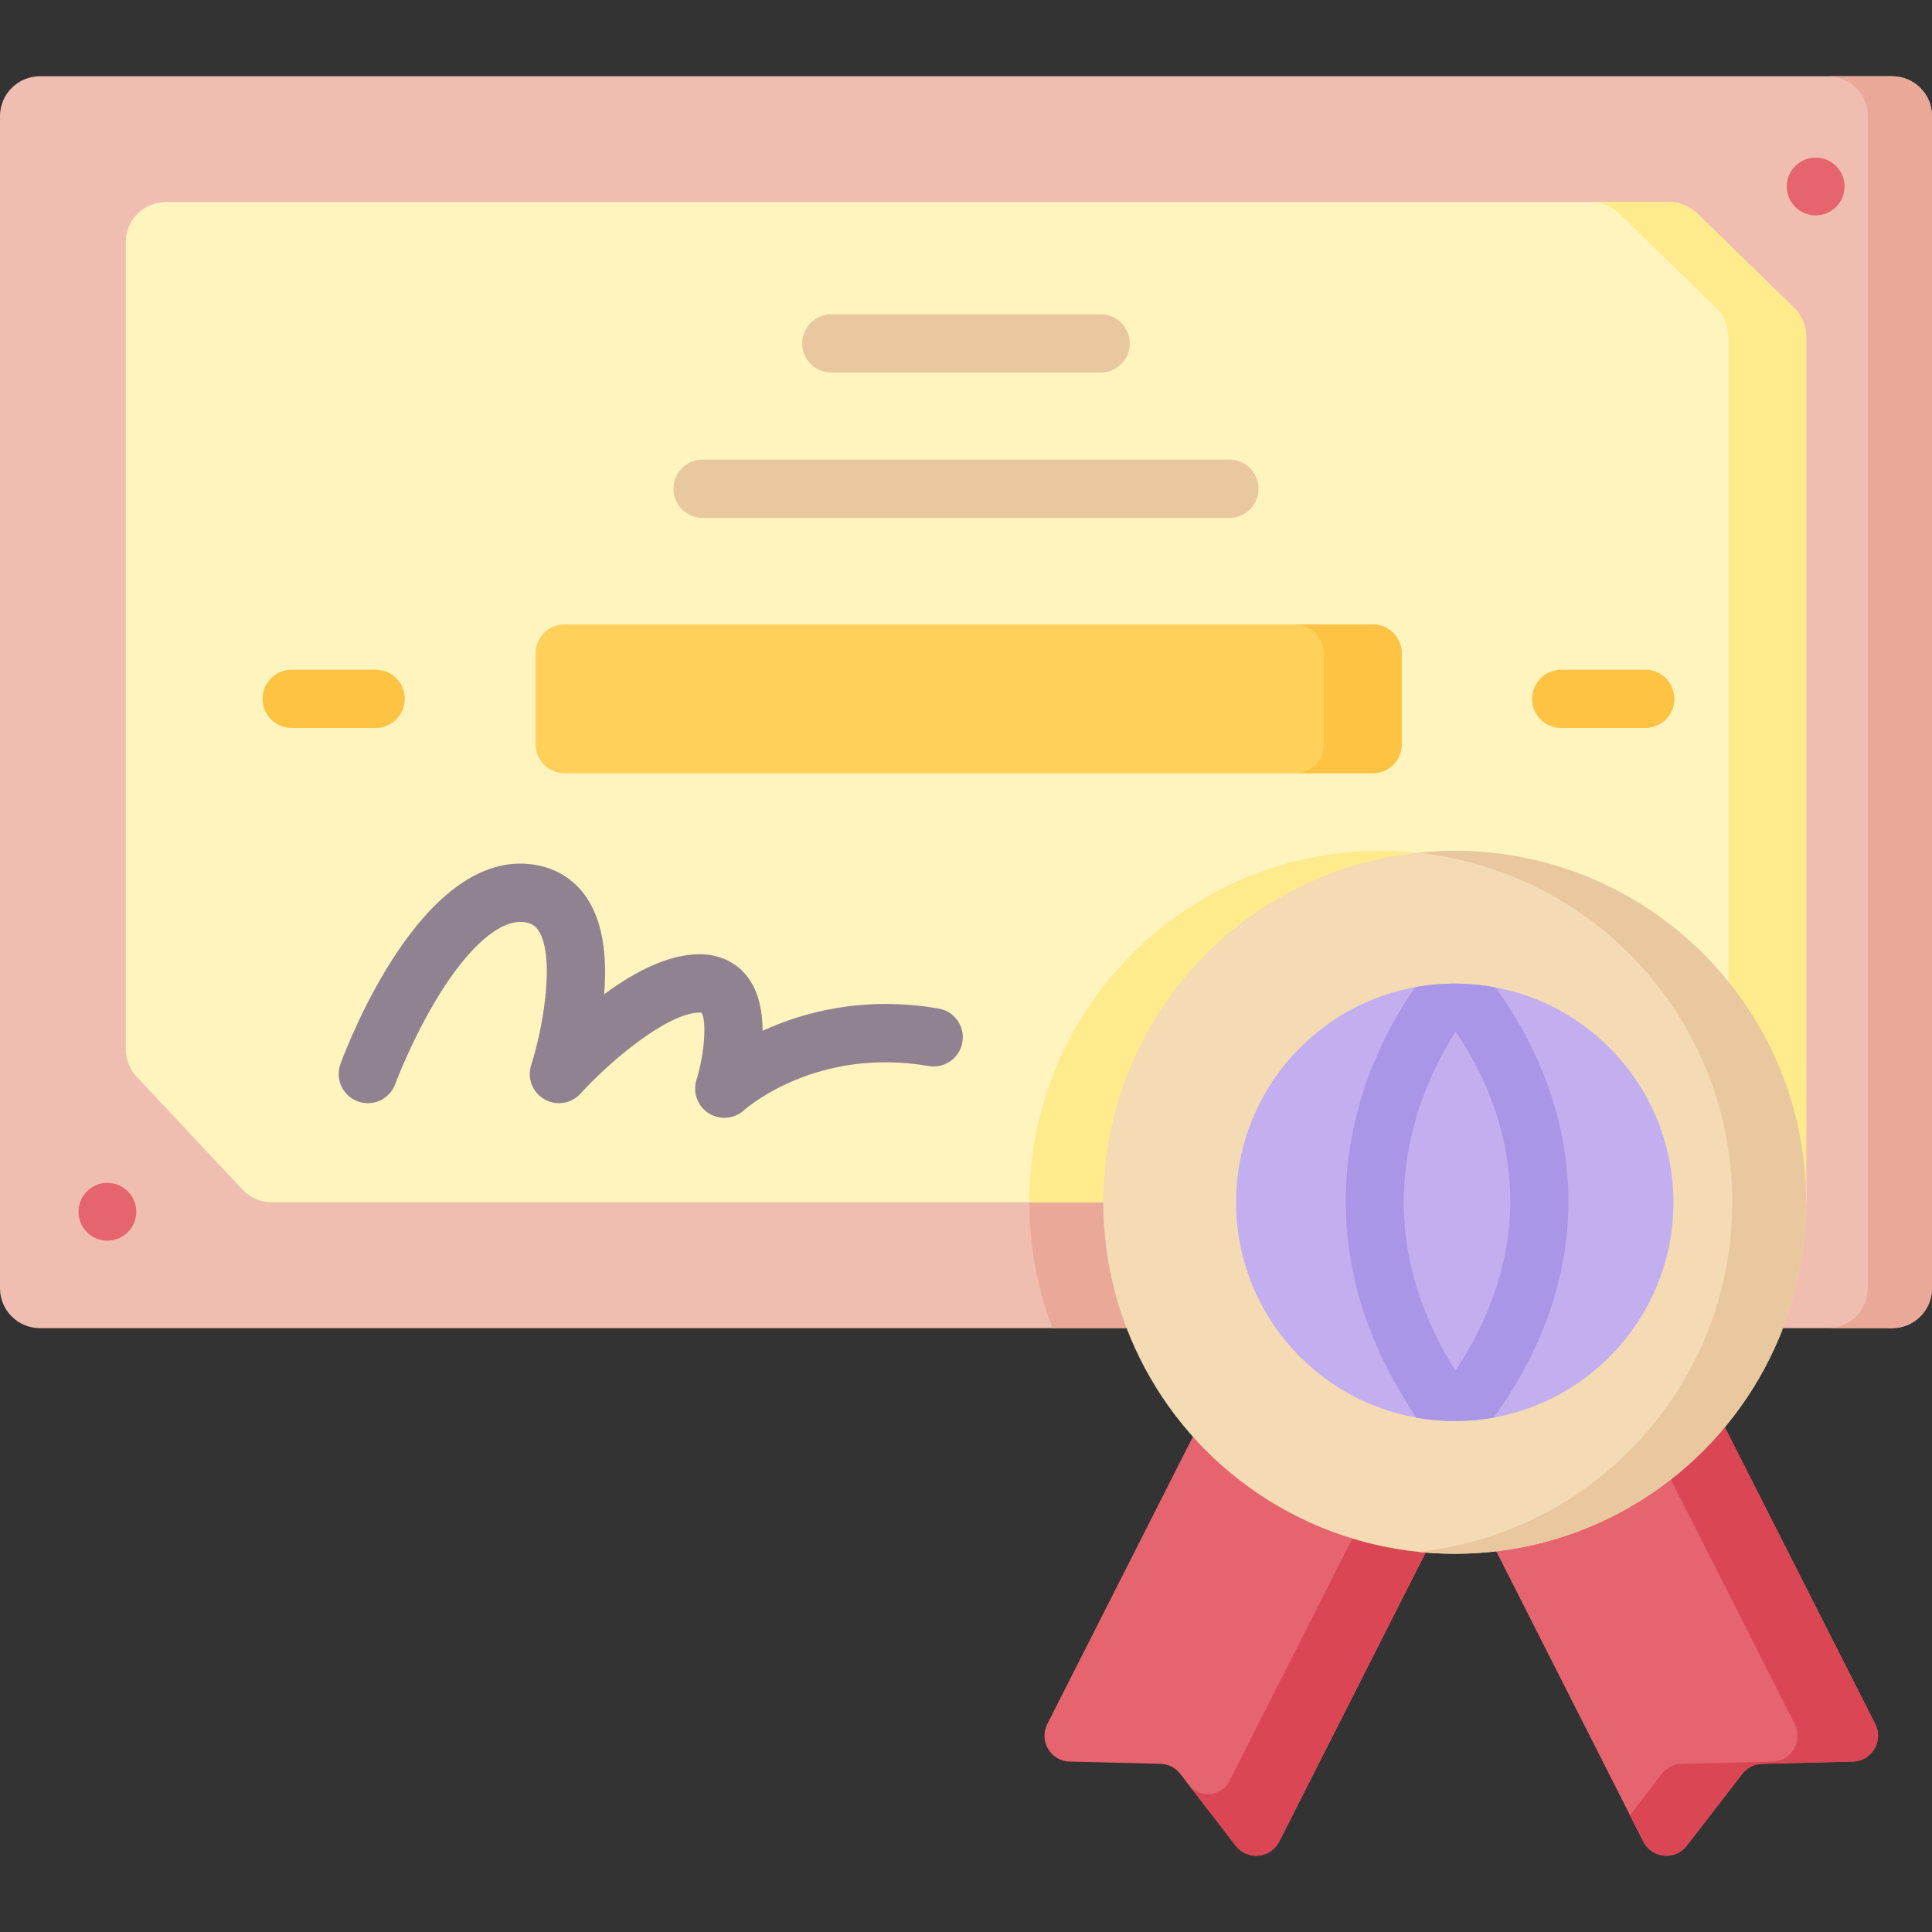
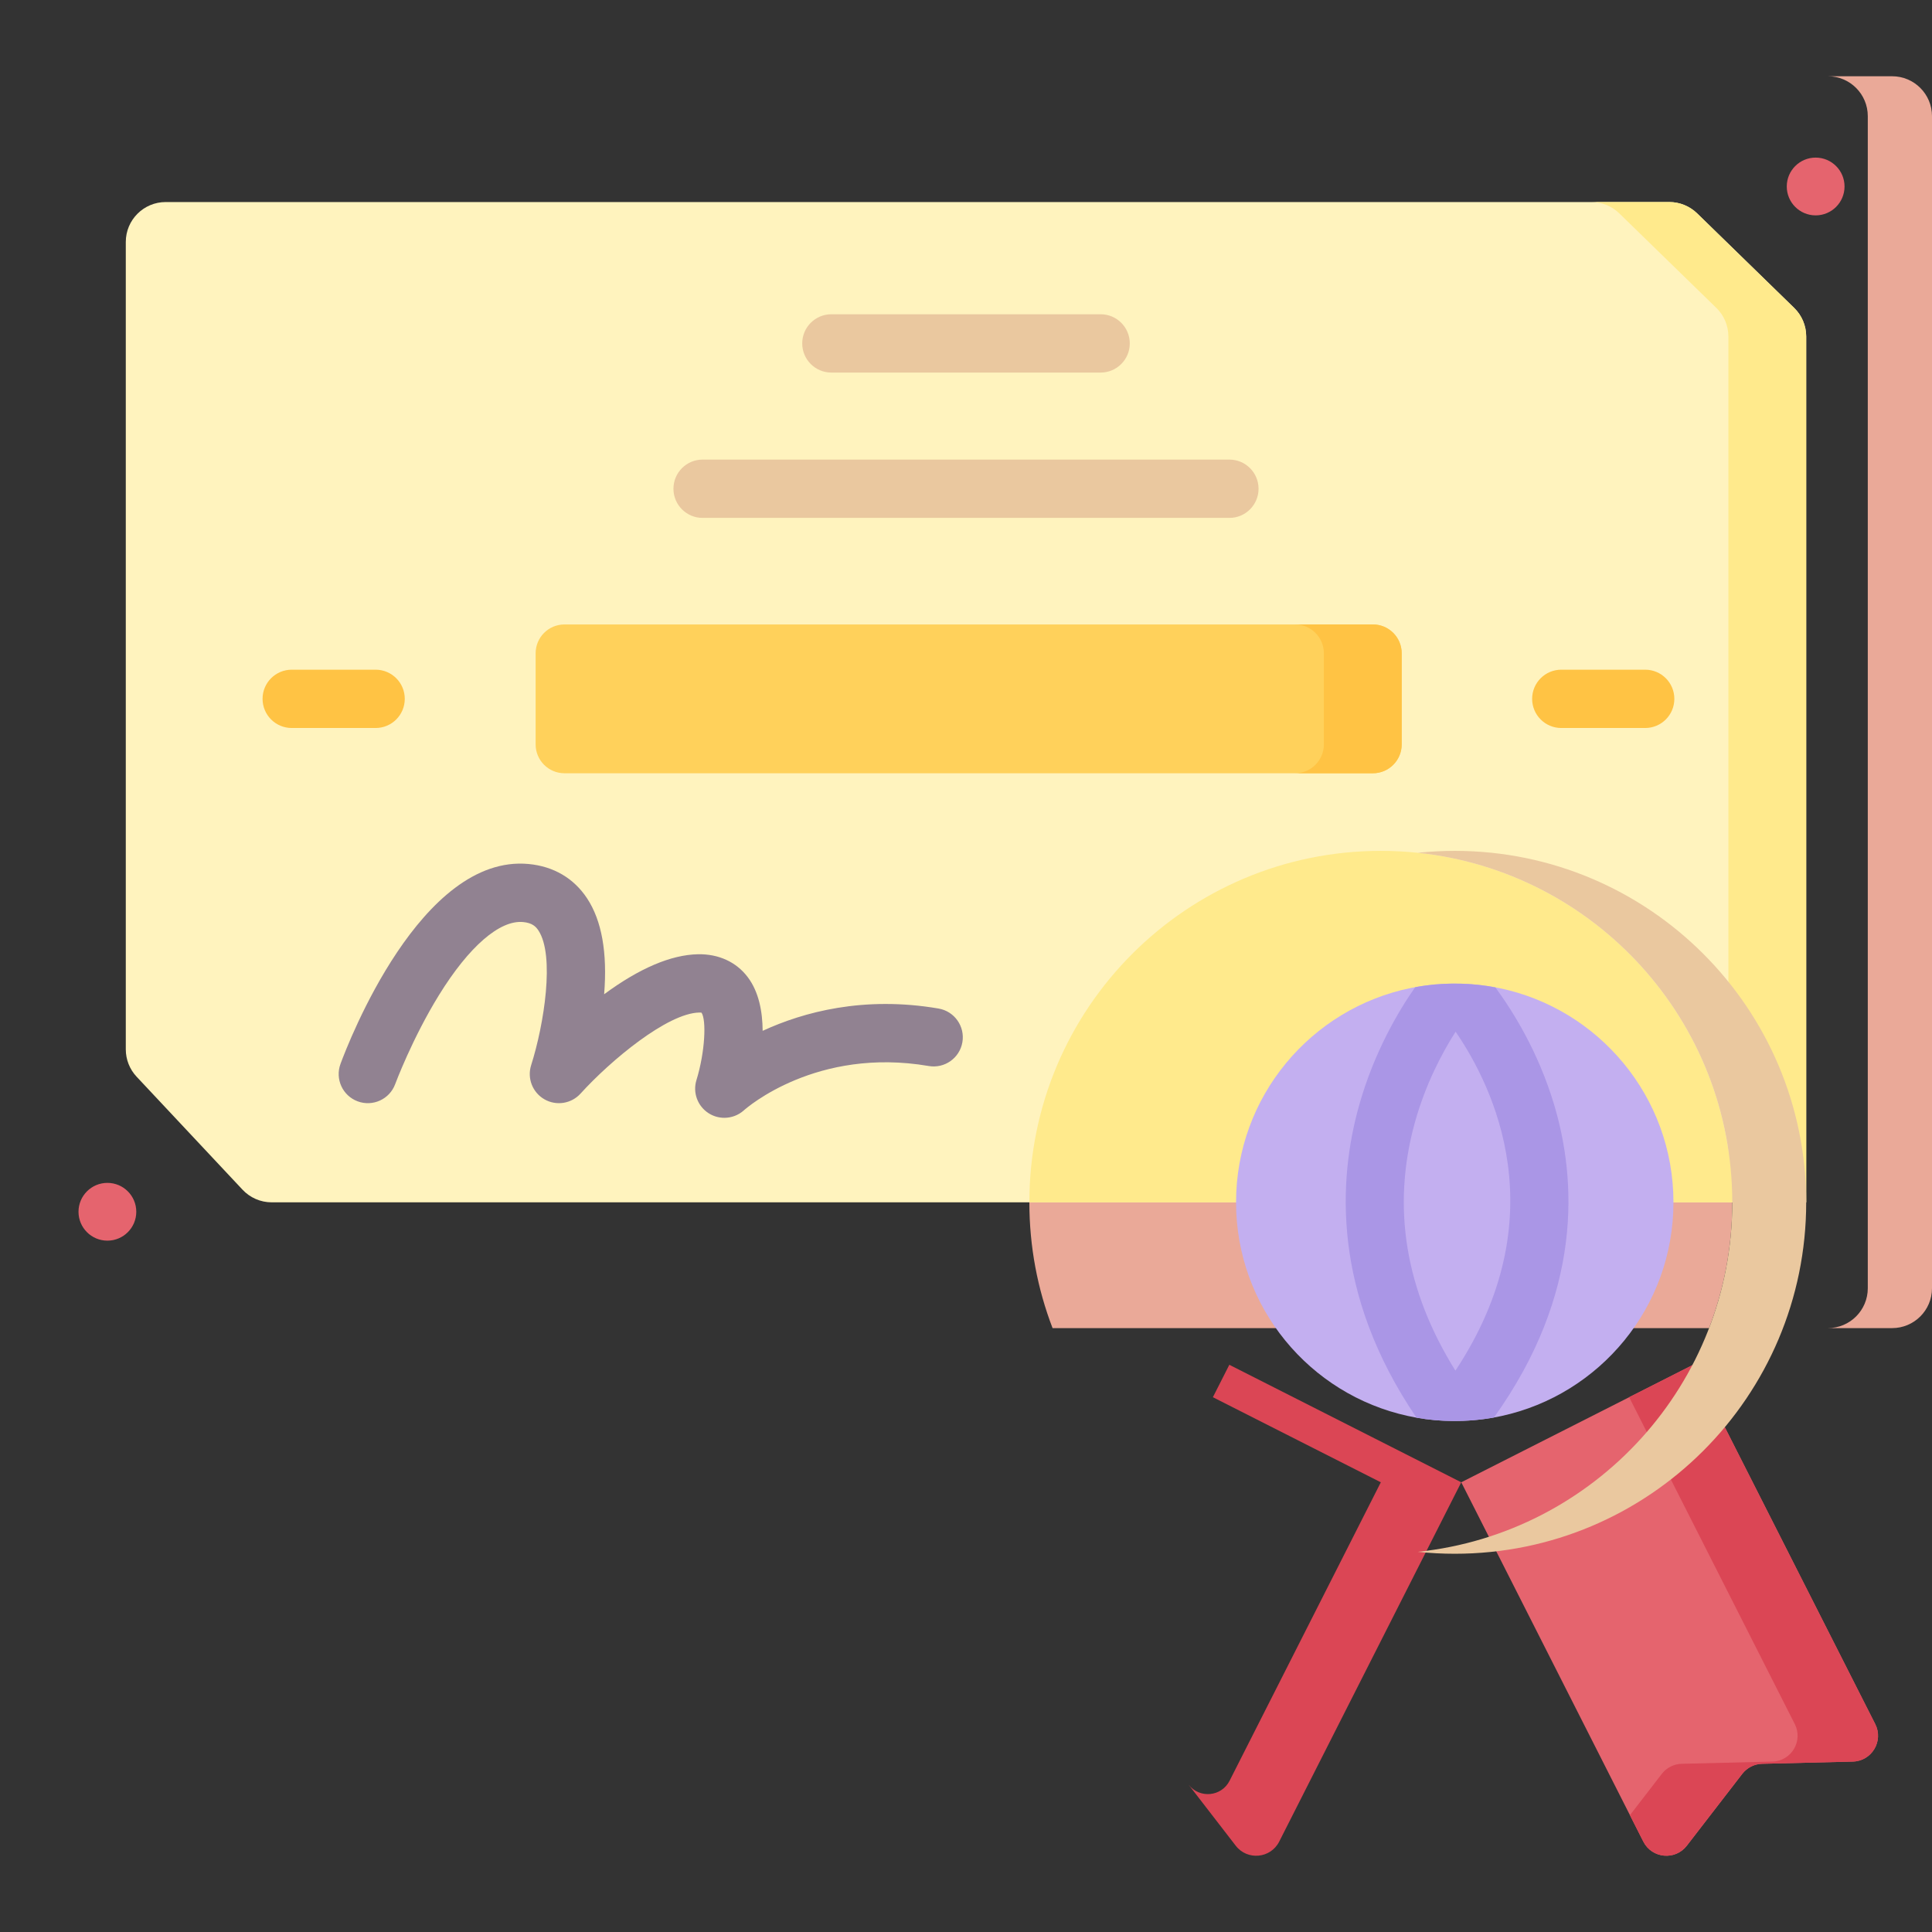
<svg xmlns="http://www.w3.org/2000/svg" id="Capa_1" height="100" viewBox="0 0 497 497" width="100">
  <rect x="0" y="0" width="497" height="497" fill="#333333" stroke="none" />
  <g>
-     <path d="m497 29.875v301.52c0 5.66-4.59 10.26-10.26 10.26h-476.48c-5.67 0-10.26-4.6-10.26-10.26v-301.52c0-5.66 4.59-10.26 10.26-10.26h476.48c5.67 0 10.26 4.6 10.26 10.26z" fill="#f0bdb1" />
    <path d="m445.62 309.294c0 11.4-2.11 22.31-5.97 32.36h-168.88c-3.86-10.05-5.97-20.96-5.97-32.36 0-49.94 40.48-90.41 90.41-90.41 49.93.001 90.41 40.471 90.41 90.41z" fill="#eaa998" />
    <path d="m486.739 19.616h-16.518c5.667 0 10.261 4.594 10.261 10.261v301.515c0 5.667-4.594 10.261-10.261 10.261h16.518c5.667 0 10.261-4.594 10.261-10.261v-301.515c0-5.667-4.594-10.261-10.261-10.261z" fill="#eaa998" />
-     <path d="m317.879 474.799-14.265-18.482c-1.224-1.585-3.097-2.535-5.099-2.584l-23.34-.572c-4.884-.12-7.974-5.291-5.766-9.649l46.834-92.431 59.66 30.229-46.834 92.431c-2.207 4.359-8.205 4.926-11.19 1.058z" fill="#e5646e" />
    <path d="m316.24 351.085-4.23 8.34 43.2 21.89-38.906 76.781c-2.081 4.107-7.733 4.642-10.548.998l6.064 7.851 6.06 7.85c2.98 3.87 8.98 3.31 11.19-1.05l46.83-92.43z" fill="#db4655" />
    <path d="m433.929 474.799 14.265-18.482c1.224-1.585 3.097-2.535 5.099-2.584l23.34-.572c4.884-.12 7.974-5.291 5.766-9.649l-46.834-92.431-59.66 30.229 46.834 92.431c2.207 4.359 8.205 4.926 11.19 1.058z" fill="#e5646e" />
    <path d="m482.398 443.513-46.834-92.431-16.467 8.344 42.606 84.087c2.208 4.358-.882 9.529-5.766 9.649l-23.34.572c-2.002.049-3.875.998-5.099 2.584l-8.204 10.629 3.444 6.796c2.208 4.358 8.206 4.924 11.191 1.057l14.265-18.482c1.224-1.585 3.097-2.535 5.099-2.584l23.34-.572c4.883-.12 7.973-5.291 5.765-9.649z" fill="#db4655" />
    <path d="m464.64 86.555v222.74h-394.77c-2.83 0-5.54-1.18-7.48-3.25l-27.26-29.08c-1.78-1.9-2.77-4.41-2.77-7.02v-207.71c0-5.66 4.6-10.26 10.26-10.26h386.8c2.67 0 5.24 1.05 7.16 2.91l24.96 24.32c1.98 1.93 3.1 4.579 3.1 7.35z" fill="#fff3be" />
    <path d="m445.62 309.294h-180.82c0-49.94 40.48-90.41 90.41-90.41 49.93.001 90.41 40.471 90.41 90.41z" fill="#ffea8c" />
    <path d="m461.538 79.203-24.961-24.315c-1.916-1.866-4.485-2.911-7.16-2.911h-20.02c2.675 0 5.244 1.044 7.16 2.911l24.961 24.315c1.983 1.931 3.101 4.582 3.101 7.35v222.738h20.02v-222.738c0-2.768-1.118-5.418-3.101-7.35z" fill="#ffea8c" />
-     <circle cx="374.229" cy="309.291" fill="#f4dbb3" r="90.41" />
    <path d="m374.229 218.881c-3.212 0-6.384.171-9.51.497 45.461 4.753 80.899 43.193 80.899 89.912 0 46.72-35.438 85.16-80.899 89.912 3.126.327 6.298.497 9.51.497 49.932 0 90.41-40.478 90.41-90.41s-40.478-90.408-90.41-90.408z" fill="#eac89f" />
    <path d="m430.49 309.294c0 26.96-18.96 49.49-44.28 54.98-6.316 1.379-13.038 1.642-19.45.79-.8-.11-1.59-.23-2.37-.37-.74-.13-1.48-.28-2.21-.44-25.28-5.51-44.21-28.03-44.21-54.96 0-27.21 19.31-49.91 44.97-55.14.37-.07.74-.14 1.11-.2 0-.01 0-.01 0-.01.89-.16 1.8-.31 2.71-.43 6.216-.832 12.731-.593 18.87.66 25.6 5.281 44.86 27.951 44.86 55.12z" fill="#c3aff0" />
    <path d="m353.16 198.917h-207.95c-4.099 0-7.421-3.323-7.421-7.421v-23.438c0-4.099 3.323-7.421 7.421-7.421h207.95c4.099 0 7.421 3.323 7.421 7.421v23.438c.001 4.098-3.322 7.421-7.421 7.421z" fill="#ffd15b" />
    <path d="m353.16 160.636h-20.02c4.099 0 7.421 3.323 7.421 7.422v23.438c0 4.099-3.323 7.422-7.421 7.422h20.02c4.099 0 7.422-3.323 7.422-7.422v-23.438c0-4.1-3.323-7.422-7.422-7.422z" fill="#ffc344" />
    <g>
      <g>
        <path d="m283.132 95.842h-69.264c-4.143 0-7.5-3.358-7.5-7.5s3.357-7.5 7.5-7.5h69.264c4.143 0 7.5 3.358 7.5 7.5s-3.358 7.5-7.5 7.5z" fill="#eac89f" />
      </g>
      <g>
        <path d="m316.258 133.229h-135.516c-4.143 0-7.5-3.358-7.5-7.5s3.357-7.5 7.5-7.5h135.516c4.143 0 7.5 3.358 7.5 7.5s-3.358 7.5-7.5 7.5z" fill="#eac89f" />
      </g>
    </g>
    <g>
      <path d="m186.326 287.554c-1.401 0-2.808-.391-4.046-1.187-2.834-1.823-4.12-5.299-3.121-8.518 2.247-7.315 2.576-15.493 1.303-17.341-.108-.02-.293-.041-.601-.035-8.166.171-22.764 12.296-30.52 20.851-2.37 2.614-6.245 3.224-9.302 1.462-3.059-1.762-4.476-5.415-3.402-8.777 3.337-10.515 6.124-28.225 1.863-34.66-.655-.989-1.584-1.935-3.929-2.155-6.009-.564-13.913 6.274-21.637 18.771-6.882 11.138-11.232 22.807-11.275 22.923-1.437 3.884-5.752 5.868-9.634 4.434-3.884-1.435-5.871-5.744-4.438-9.628 2.042-5.539 20.727-54.022 48.388-51.435 6.424.604 11.624 3.655 15.041 8.823 3.787 5.73 5.26 14.017 4.396 24.683 9.072-6.686 17.175-10.144 24.134-10.29 5.325-.095 9.868 1.987 12.82 5.907 2.845 3.777 3.789 8.836 3.822 13.794 10.444-4.815 25.958-9.038 45.256-5.733 4.082.7 6.825 4.576 6.126 8.659s-4.575 6.824-8.659 6.126c-28.843-4.945-46.815 10.741-47.566 11.411-1.415 1.266-3.212 1.914-5.019 1.915z" fill="#918291" />
    </g>
    <circle cx="27.627" cy="311.722" fill="#e5646e" r="7.431" />
    <circle cx="467.07" cy="47.974" fill="#e5646e" r="7.431" />
    <g>
      <path d="m96.625 187.276h-21.582c-4.143 0-7.5-3.358-7.5-7.5s3.357-7.5 7.5-7.5h21.582c4.143 0 7.5 3.358 7.5 7.5s-3.357 7.5-7.5 7.5z" fill="#ffc344" />
    </g>
    <g>
      <path d="m423.219 187.276h-21.582c-4.143 0-7.5-3.358-7.5-7.5s3.357-7.5 7.5-7.5h21.582c4.143 0 7.5 3.358 7.5 7.5s-3.358 7.5-7.5 7.5z" fill="#ffc344" />
    </g>
    <path d="m399.79 284.165c-4.06-13.58-10.6-24.03-15.12-30.17-5.828-1.107-12.027-1.262-17.91-.48-.91.12-2.71.43-2.71.44-4.28 6.1-10.53 16.63-14.4 30.32-5.44 19.25-7.02 48.41 14.74 80.42.78.14 1.57.26 2.37.37 5.76.769 11.835.626 17.55-.41 22.93-32.01 21.25-61.21 15.48-80.49zm-25.39 68.43c-12.89-20.65-16.42-42.03-10.48-63.66 2.76-10.03 7.09-18.14 10.53-23.53 9.74 14.19 26.09 47.65-.05 87.19z" fill="#aa96e6" />
  </g>
</svg>